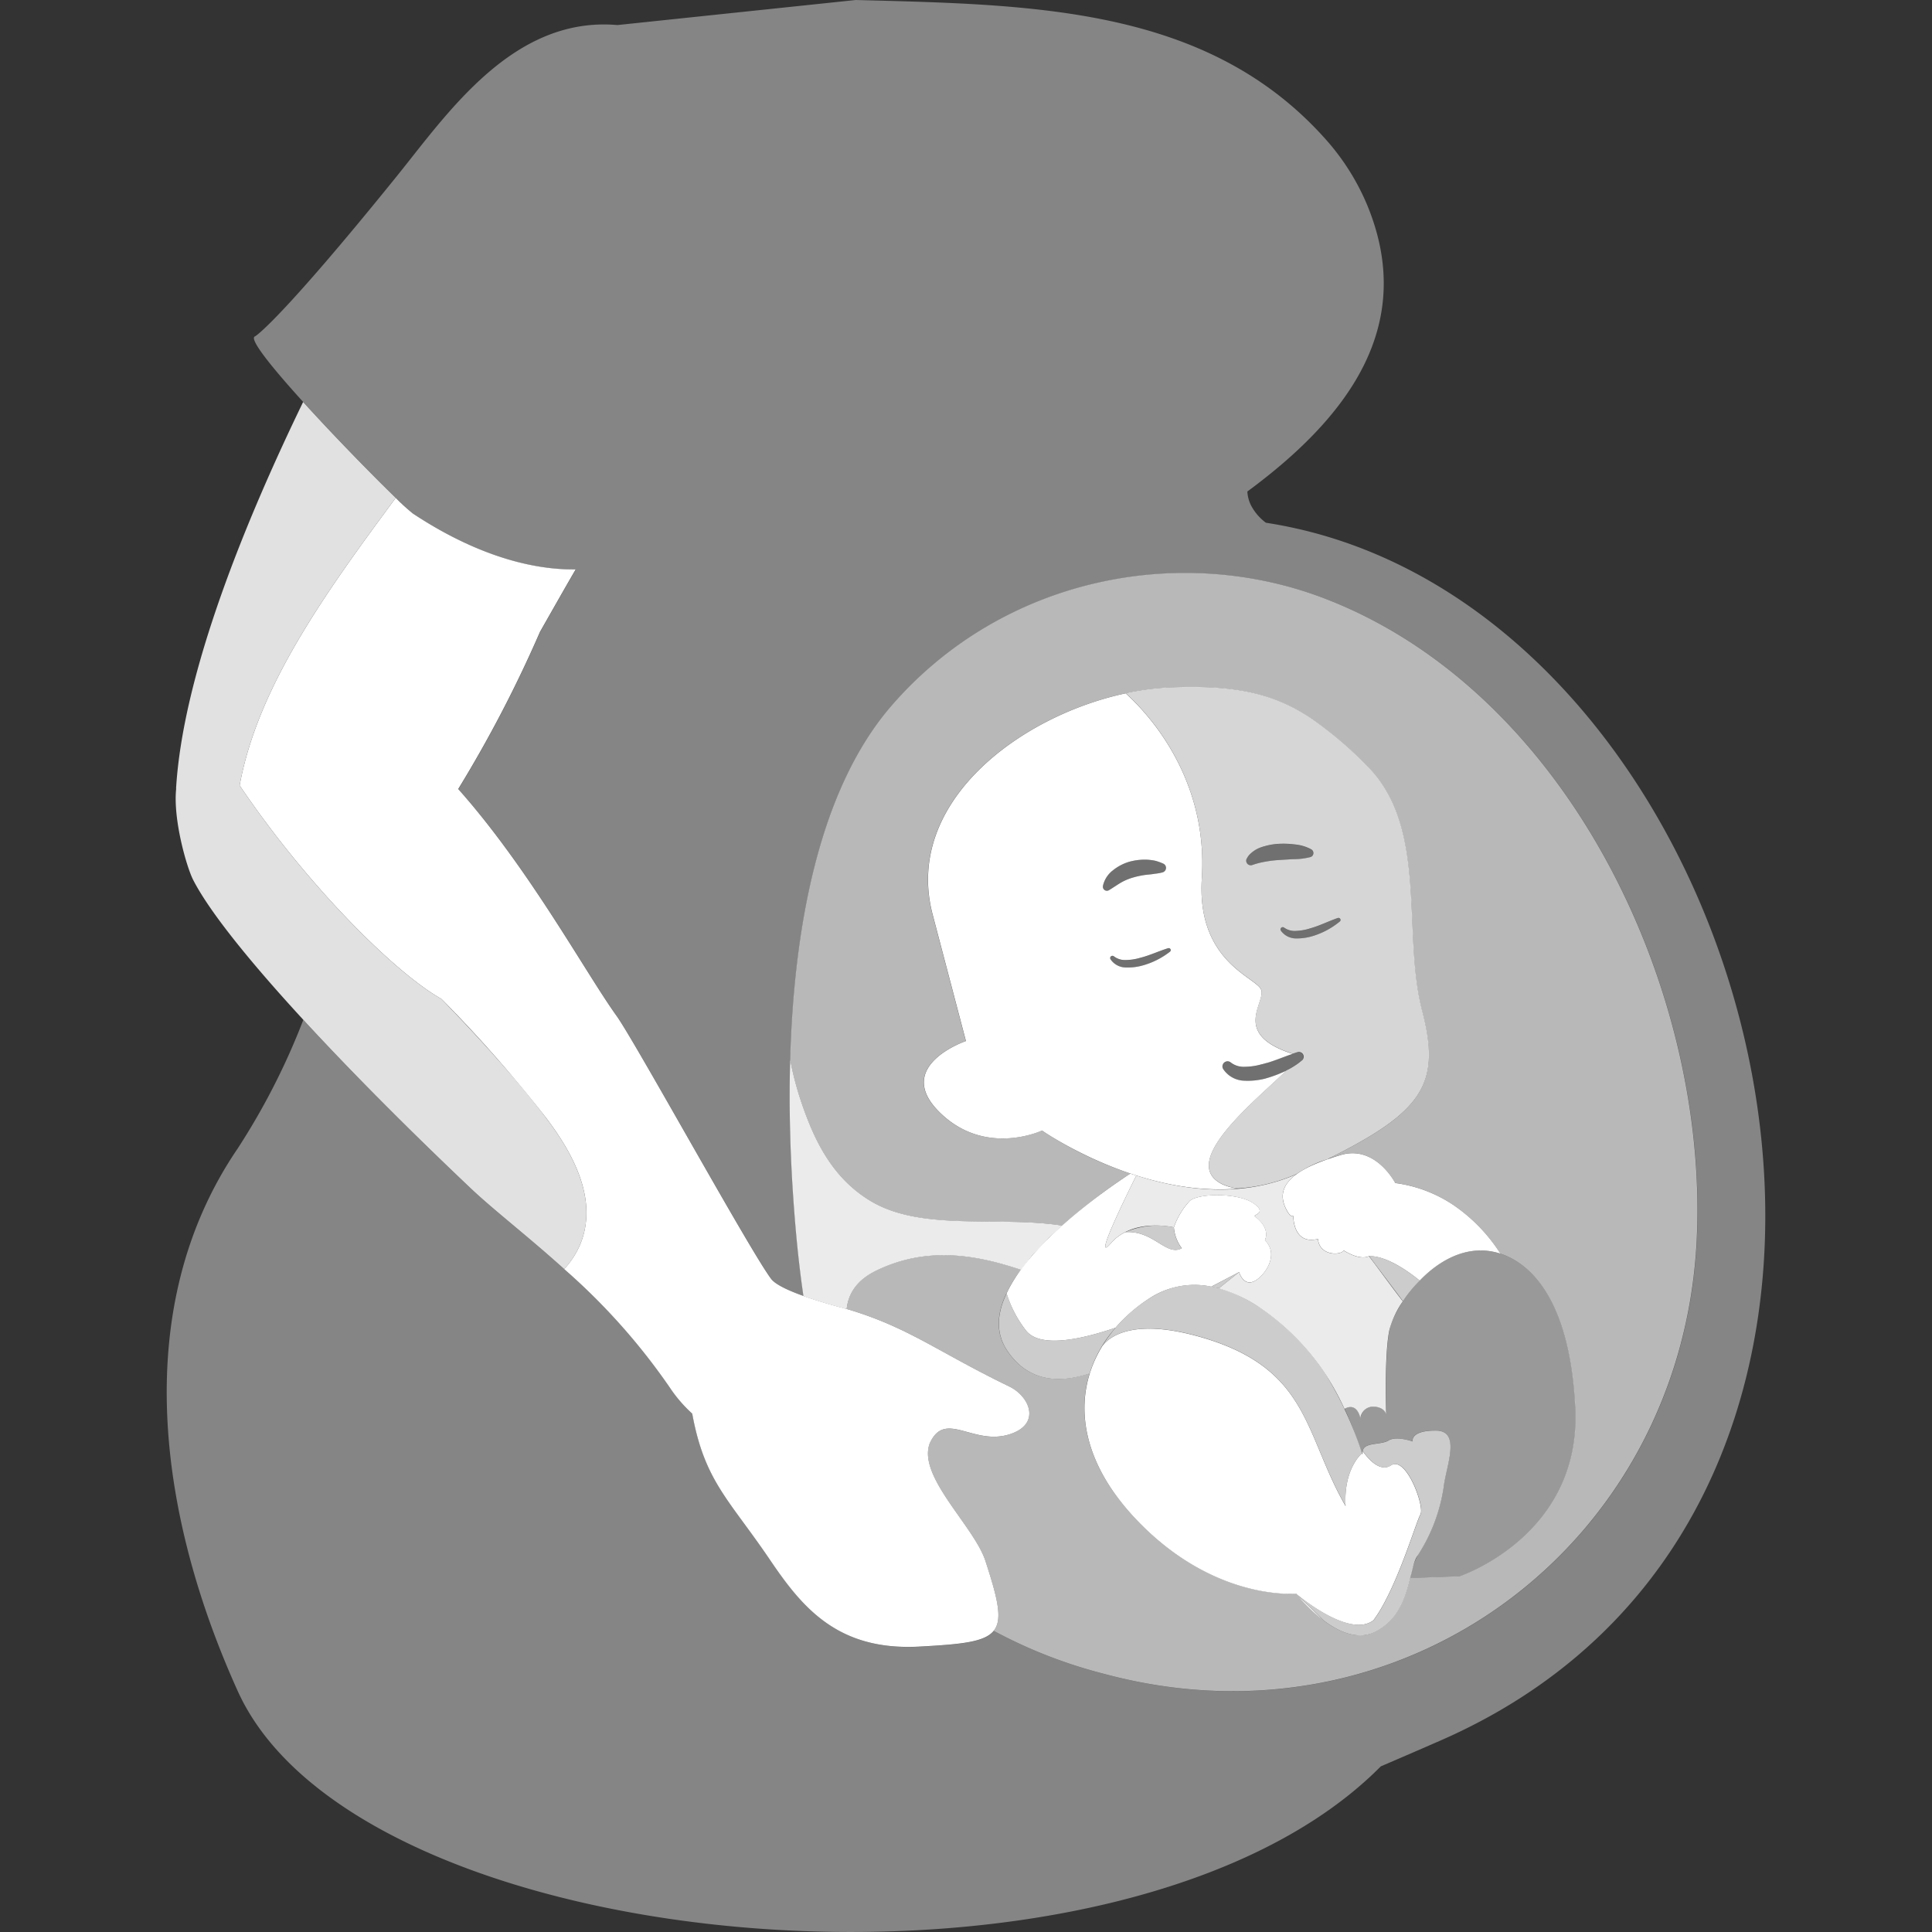
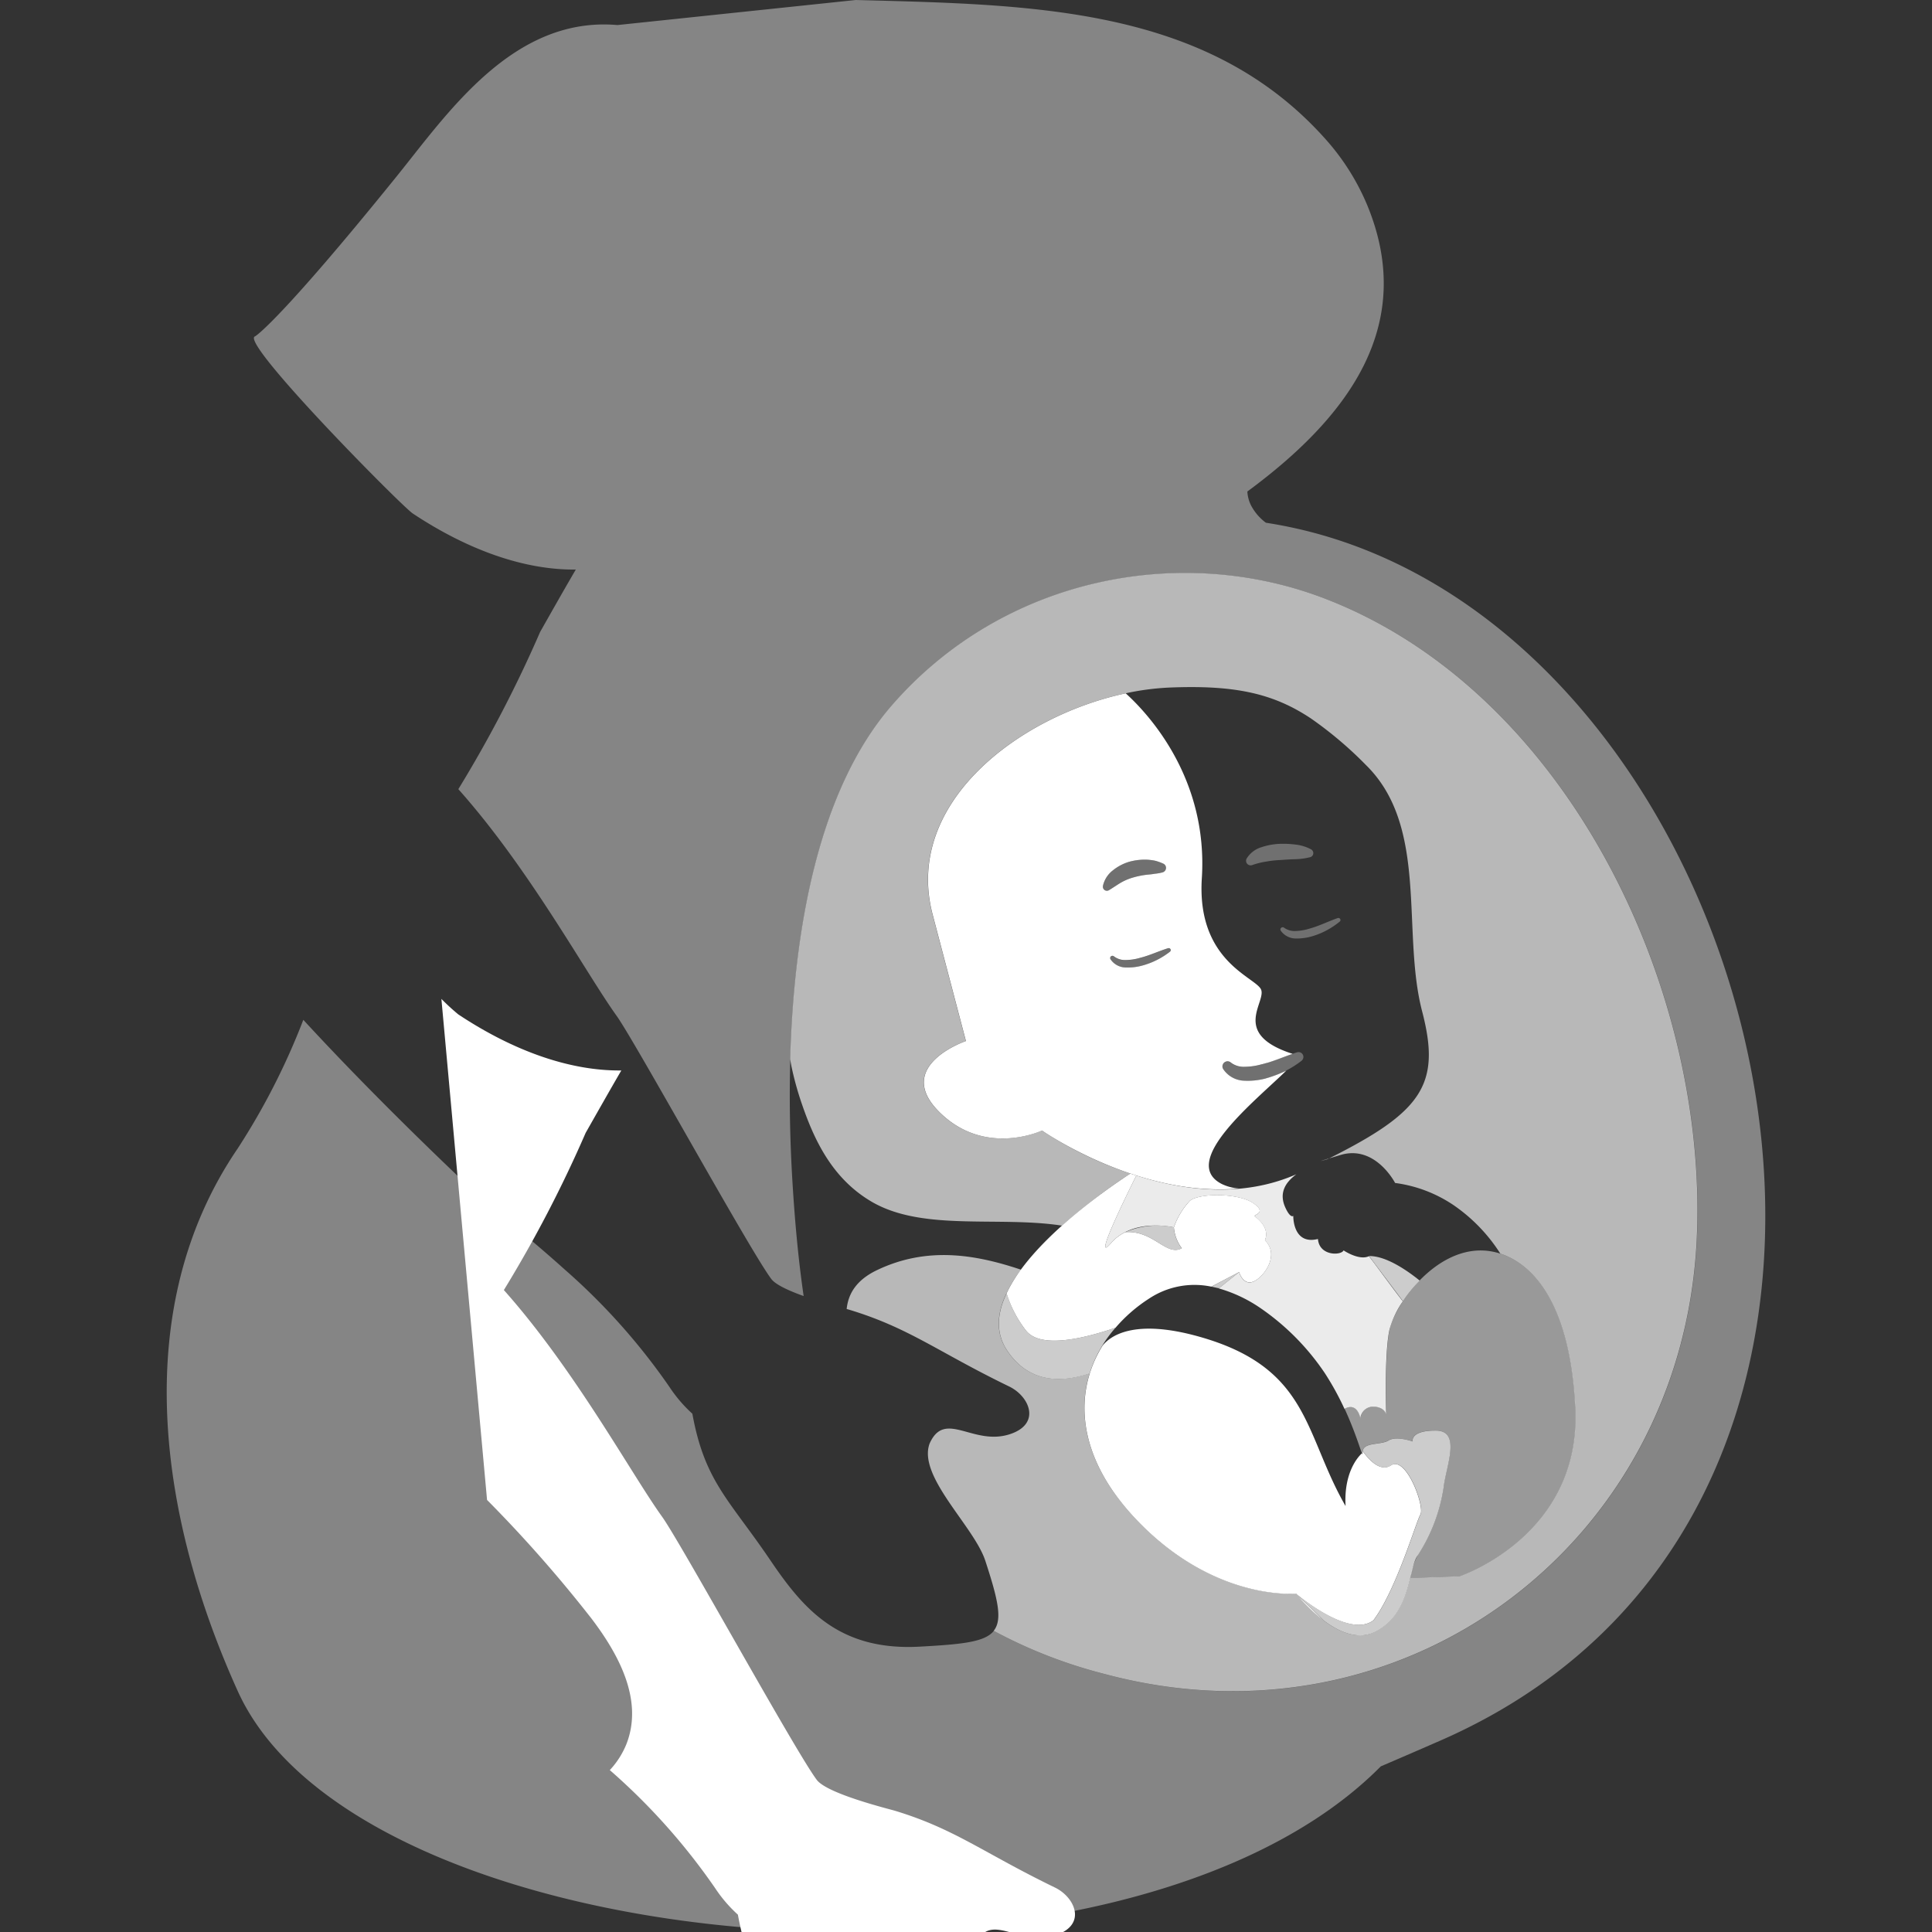
<svg xmlns="http://www.w3.org/2000/svg" viewBox="0 0 300 300">
  <rect x="0" y="0" width="300" height="300" fill="#333333" stroke="none" />
  <g fill="#fff">
    <g fill-rule="evenodd">
      <path d="m 196.57 81.17 c 77.65 11.94 114.2 151.15 26.99 189.15 q -4.6 2.01 -9.15 3.96 c -40.15 40.53 -158.38 30.54 -177.49 -11.68 -12.4 -27.4 -16.85 -59.58 0 -84.28 a 107.42 107.42 0 0 0 10.18 -19.96 c 7.5 8.15 16.63 17.3 26.09 26.25 3.46 3.27 8.77 7.36 14.42 12.45 q 1.61 -1.77 0 0 a 98.57 98.57 0 0 1 16.38 18.36 21.65 21.65 0 0 0 3.52 4.1 c 1.91 10.52 5.69 13.3 12.05 22.67 5.07 7.48 10.58 14.19 23.24 13.5 6.6 -.36 10.13 -.71 11.52 -2.45 a 75.57 75.57 0 0 0 17.31 6.73 c 19.79 5.29 39.02 2.38 54.75 -6.39 21.02 -11.72 35.76 -33.91 37.1 -60.92 1.92 -38.64 -19.8 -84.9 -57.42 -99.58 -22.58 -8.81 -50.22 -3.45 -67.55 16.46 -15.45 17.76 -16.86 51.02 -15.45 74.12 .35 5.74 .87 11.67 1.73 17.59 -2.26 -.81 -4.35 -1.75 -5.03 -2.66 -3.33 -4.43 -21.15 -36.86 -24.01 -40.85 -4.76 -6.62 -13.56 -22.85 -24.58 -35.2 a 197.05 197.05 0 0 0 12.7 -24.41 c 2.11 -3.73 3.84 -6.78 5.54 -9.69 -7.85 .09 -16.61 -2.93 -25.31 -8.7 -1.05 -.7 -10.16 -9.77 -17.01 -17.31 -4.82 -5.31 -8.52 -9.87 -7.49 -10.2 .1 -.03 3.92 -2.48 21.99 -24.84 7.94 -9.83 18.09 -24.91 34.29 -23.5 l 37 -3.89 c 27.47 .73 54.58 .97 72.97 21.63 a 36.35 36.35 0 0 1 6.4 10.1 c 7.96 19.07 -3.38 33.4 -18.56 44.59 a 5.39 5.39 0 0 0 .84 2.63 7.9 7.9 0 0 0 2.04 2.22 z" opacity=".4" />
-       <path d="m 220.45 198.85 c 2.61 -2.71 6.13 -4.89 10.06 -4.66 a 9.93 9.93 0 0 1 2.48 .48 26.14 26.14 0 0 0 -7.34 -7.58 21.18 21.18 0 0 0 -9 -3.39 s -3.06 -5.96 -8.46 -4.35 -10.57 3.97 -8.56 8.22 c .79 1.67 1.2 1.22 1.2 1.22 s -.1 4.57 3.83 3.59 c .21 2.67 3.6 2.57 3.98 1.77 0 0 2.4 1.63 3.94 .9 2.54 -.06 5.74 2.07 7.87 3.8 z" />
      <path d="m 212.59 195.04 l 5.26 7.01 a 21.05 21.05 0 0 1 2.6 -3.2 c -2.13 -1.73 -5.33 -3.85 -7.86 -3.81 z" opacity=".75" />
      <path d="m 211.49 225.66 c -.53 .47 -2.85 2.9 -2.55 8.2 -6.5 -11.27 -5.51 -21.48 -22.79 -26.32 -10.16 -2.85 -13.82 -.04 -14.97 1.45 -4.46 7.24 -4.03 16.87 4.76 26.43 12.25 13.31 25.31 12.04 25.31 12.04 a 24.67 24.67 0 0 0 4.22 4.14 l -4.22 -4.14 s 8.22 7.06 12.02 4.13 c 3.54 -4.72 6.59 -15.22 7.29 -16.43 s -2.21 -9.16 -4.56 -7.62 c -1.69 1.1 -3.47 -.91 -4.38 -2.19 l -.05 .22 c .04 .3 0 .32 -.08 .09 z" />
      <path d="m 205.48 251.58 c 2.38 1.81 5.43 3.21 8.19 1.74 5.59 -2.99 4.97 -9.88 6.5 -11.83 a 26.61 26.61 0 0 0 3.99 -10.47 c .36 -3.32 2.82 -8.87 -1.22 -8.88 s -3.58 1.69 -3.58 1.69 -2.53 -.91 -3.75 -.15 -4.1 .18 -4.01 1.87 l .04 -.2 c .91 1.29 2.7 3.3 4.38 2.19 2.36 -1.55 5.26 6.41 4.56 7.62 s -3.76 11.71 -7.29 16.43 c -3.8 2.92 -12.02 -4.13 -12.02 -4.13 z" opacity=".75" />
-       <path d="m 211.49 225.66 a 56.98 56.98 0 0 0 -5.72 -12.4 37.78 37.78 0 0 0 -10.07 -10.19 c -5.22 -3.47 -11.48 -5.21 -17.3 -1.41 a 22.87 22.87 0 0 0 -7.21 7.31 c 1.15 -1.48 4.81 -4.29 14.97 -1.45 17.27 4.85 16.28 15.06 22.79 26.32 -.31 -5.28 2.01 -7.71 2.54 -8.18 z" opacity=".75" />
    </g>
    <path d="m 218.98 245.04 l 7.69 -.27 s 18.92 -6.25 17.96 -26.13 -9.35 -24.16 -14.12 -24.45 c -7.74 -.47 -13.9 8.44 -14.73 12.25 s -.51 13.2 -.51 13.2 -.16 -1.17 -1.98 -1.24 a 2.01 2.01 0 0 0 -2.03 1.82 s -.43 -2.6 -2.47 -1.47 c 2.12 4.6 2.88 8.05 2.8 6.81 -.11 -1.71 2.79 -1.14 4.01 -1.89 s 3.75 .15 3.75 .15 -.46 -1.71 3.58 -1.69 1.58 5.56 1.22 8.88 a 26.61 26.61 0 0 1 -3.99 10.47 10.69 10.69 0 0 0 -1.18 3.56 z" opacity=".5" />
    <path d="m 176.45 182.53 c -1.85 3.72 -6.79 13.83 -3.97 10.54 3.43 -4.01 9.79 -2.49 9.79 -2.49 a 11.91 11.91 0 0 1 2.47 -4.1 c 1.44 -1.23 7.47 -1.24 9.8 .31 l .01 .01 c 2.33 1.56 .01 1.83 .28 2.07 s 2.41 1.71 1.58 3.74 c 2.31 2.2 -.04 5.57 -1.7 6.36 s -2.31 -1.43 -2.31 -1.43 l -3.16 2.52 a 22.15 22.15 0 0 1 6.44 3.03 37.78 37.78 0 0 1 10.07 10.18 43.58 43.58 0 0 1 3.02 5.5 c 2.04 -1.13 2.47 1.47 2.47 1.47 a 2.01 2.01 0 0 1 2.03 -1.82 c 1.82 .07 1.98 1.24 1.98 1.24 s -.33 -9.39 .51 -13.2 a 14.32 14.32 0 0 1 2.07 -4.39 c -2 -2.59 -3.97 -5.34 -5.26 -7.01 -1.54 .73 -3.94 -.9 -3.94 -.9 -.37 .81 -3.77 .9 -3.98 -1.77 -3.94 .98 -3.83 -3.59 -3.83 -3.59 s -.42 .45 -1.2 -1.22 c -1.04 -2.2 -.16 -3.89 1.68 -5.24 -8.43 3.7 -17.52 2.53 -24.85 .19 z" opacity=".9" />
    <path d="m 171.26 137.58 a 4.17 4.17 0 0 1 1.56 -2.44 7.43 7.43 0 0 1 2.51 -1.32 9.14 9.14 0 0 1 2.73 -.33 8.55 8.55 0 0 1 1.33 .17 7.72 7.72 0 0 1 1.25 .45 .72 .72 0 0 1 -.12 1.35 l -.07 .02 a 7.11 7.11 0 0 1 -1.18 .2 c -.38 .08 -.76 .1 -1.12 .14 a 12.63 12.63 0 0 0 -2.1 .41 8.52 8.52 0 0 0 -1.9 .77 c -.58 .33 -1.17 .75 -1.76 1.11 l -.18 .11 a .62 .62 0 0 1 -.94 -.65 z m 10.41 10.2 a 12.17 12.17 0 0 1 -4.36 2.17 8.48 8.48 0 0 1 -2.53 .28 2.88 2.88 0 0 1 -2.35 -1.29 .35 .35 0 0 1 .53 -.44 l .02 .01 a 2.83 2.83 0 0 0 1.87 .56 8.02 8.02 0 0 0 2.15 -.33 c 1.47 -.36 2.87 -1.03 4.37 -1.5 h .01 a .32 .32 0 0 1 .4 .21 .32 .32 0 0 1 -.11 .33 z m 15.06 19.62 l -.2 .06 -.02 .01 a 11 11 0 0 1 -3.32 .34 4.06 4.06 0 0 1 -3.27 -1.83 .79 .79 0 0 1 .31 -1.08 .92 .92 0 0 1 .14 -.06 l .03 -.01 a .79 .79 0 0 1 .71 .15 l .02 .02 a 3.28 3.28 0 0 0 2.15 .65 9.8 9.8 0 0 0 2.63 -.39 h .01 l .14 -.03 .02 -.01 .13 -.03 .03 -.01 .07 -.02 .11 -.03 .06 -.02 .12 -.03 .04 -.01 .15 -.04 h .01 c 1.31 -.39 2.59 -.94 3.92 -1.39 -9.83 -3.15 -3.84 -8.21 -4.96 -10.1 -1.13 -1.92 -9.95 -4.47 -9.14 -17.17 .99 -15.46 -8.22 -25.45 -11.82 -28.71 -16.67 3.56 -34.51 17.11 -29.98 34.34 l 5.17 19.65 s -11.29 3.84 -4.18 10.97 15.99 2.93 15.99 2.93 14.97 10.43 30.55 9 a 7.42 7.42 0 0 1 -2.61 -.69 c -6.82 -3.44 5.34 -13.04 9.99 -17.61 a 20.01 20.01 0 0 1 -2.56 1.02 l -.07 .02 -.12 .04 -.04 .01 -.04 .01 -.13 .04 -.05 .02 z" fill-rule="evenodd" />
-     <path d="m 193.88 132.87 a 4.45 4.45 0 0 1 2.02 -1.33 10.16 10.16 0 0 1 2.64 -.51 14.47 14.47 0 0 1 2.58 .1 6.62 6.62 0 0 1 2.48 .75 .67 .67 0 0 1 .33 .72 .68 .68 0 0 1 -.07 .18 .65 .65 0 0 1 -.04 .07 .83 .83 0 0 1 -.07 .08 .69 .69 0 0 1 -.08 .06 l -.02 .02 -.04 .02 a .69 .69 0 0 1 -.14 .06 l -.04 .01 a 10.43 10.43 0 0 1 -2.39 .31 c -.4 .01 -.8 .03 -1.19 .06 l -.2 .01 c -.31 .02 -.62 .04 -.92 .06 a 16.29 16.29 0 0 0 -2.18 .25 11.99 11.99 0 0 0 -1.95 .48 l -.14 .05 a .71 .71 0 0 1 -.91 -.42 .7 .7 0 0 1 -.04 -.33 c 0 -.03 .01 -.05 .01 -.07 l .01 -.05 c .01 -.02 .02 -.05 .03 -.07 l .02 -.04 .01 -.02 .05 -.08 .02 -.03 .01 -.02 c .02 -.03 .04 -.07 .06 -.1 s .03 -.04 .04 -.06 .03 -.04 .04 -.06 l .02 -.03 .02 -.02 .02 -.02 .01 -.02 z m 14.19 10.2 a 12.15 12.15 0 0 1 -4.29 2.3 8.46 8.46 0 0 1 -2.52 .35 2.88 2.88 0 0 1 -2.38 -1.22 .35 .35 0 0 1 .51 -.46 l .02 .01 a 2.82 2.82 0 0 0 1.88 .5 8.09 8.09 0 0 0 2.14 -.39 c 1.46 -.4 2.84 -1.11 4.32 -1.62 h .01 a .32 .32 0 0 1 .31 .53 z m -8.34 23.16 c -4.65 4.58 -16.81 14.18 -9.99 17.61 a 7.42 7.42 0 0 0 2.61 .69 26.94 26.94 0 0 0 8.96 -2.22 18.91 18.91 0 0 1 4.87 -2.34 c 14.7 -7.33 17.63 -11.58 14.67 -22.94 -3.23 -12.38 1.07 -28.64 -8.72 -38.25 a 59.69 59.69 0 0 0 -8.55 -7.24 c -5.89 -3.92 -11.85 -5.2 -21.9 -4.8 a 40.22 40.22 0 0 0 -6.88 .9 c 3.6 3.26 12.81 13.25 11.82 28.71 -.81 12.7 8 15.25 9.14 17.17 1.11 1.89 -4.87 6.95 4.96 10.1 q .36 -.12 .73 -.24 v .01 a .02 .02 0 0 1 .01 -.01 .78 .78 0 0 1 .16 -.03 .75 .75 0 0 1 .78 .52 .75 .75 0 0 1 -.23 .79 l -.43 .34 a 12.32 12.32 0 0 1 -2.01 1.23 z" fill-rule="evenodd" opacity=".8" />
    <path d="m 171.26 137.58 a 4.17 4.17 0 0 1 1.56 -2.44 7.43 7.43 0 0 1 2.51 -1.32 9.14 9.14 0 0 1 2.73 -.33 8.55 8.55 0 0 1 1.33 .17 7.72 7.72 0 0 1 1.25 .45 .72 .72 0 0 1 -.12 1.35 l -.07 .02 a 7.11 7.11 0 0 1 -1.18 .2 c -.38 .08 -.76 .1 -1.12 .14 a 12.63 12.63 0 0 0 -2.1 .41 8.52 8.52 0 0 0 -1.9 .77 c -.58 .33 -1.17 .75 -1.76 1.11 l -.18 .11 a .62 .62 0 0 1 -.94 -.65 z m 32.15 -4.47 a 10.43 10.43 0 0 1 -2.39 .31 c -.78 .02 -1.56 .08 -2.31 .13 a 16.29 16.29 0 0 0 -2.18 .25 11.99 11.99 0 0 0 -1.95 .48 l -.14 .05 a .71 .71 0 0 1 -.87 -1 4.07 4.07 0 0 1 2.32 -1.78 10.16 10.16 0 0 1 2.64 -.51 14.47 14.47 0 0 1 2.58 .1 6.62 6.62 0 0 1 2.48 .75 .67 .67 0 0 1 .26 .9 .66 .66 0 0 1 -.4 .31 z m -21.75 14.68 a 12.17 12.17 0 0 1 -4.36 2.17 8.48 8.48 0 0 1 -2.53 .28 2.88 2.88 0 0 1 -2.35 -1.29 .35 .35 0 0 1 .53 -.44 l .02 .01 a 2.83 2.83 0 0 0 1.87 .56 8.02 8.02 0 0 0 2.15 -.33 c 1.47 -.36 2.87 -1.03 4.37 -1.5 h .01 a .32 .32 0 0 1 .4 .21 .32 .32 0 0 1 -.1 .32 z m 26.4 -4.71 a 12.15 12.15 0 0 1 -4.29 2.3 8.46 8.46 0 0 1 -2.52 .35 2.88 2.88 0 0 1 -2.38 -1.22 .35 .35 0 0 1 .51 -.46 l .02 .01 a 2.82 2.82 0 0 0 1.88 .5 8.09 8.09 0 0 0 2.14 -.39 c 1.46 -.4 2.84 -1.11 4.32 -1.62 h .01 a .32 .32 0 0 1 .31 .53 z m -5.91 21.6 a 15.55 15.55 0 0 1 -5.64 2.79 l -.02 .01 a 11 11 0 0 1 -3.32 .34 4.06 4.06 0 0 1 -3.27 -1.83 .79 .79 0 0 1 1.18 -1 l .02 .02 a 3.28 3.28 0 0 0 2.15 .65 9.8 9.8 0 0 0 2.63 -.39 h .01 c 1.85 -.45 3.62 -1.28 5.52 -1.87 v .01 a .03 .03 0 0 1 .02 -.01 .75 .75 0 0 1 .93 .5 .75 .75 0 0 1 -.2 .76 z" opacity=".3" />
    <g fill-rule="evenodd">
      <path d="m 174.72 191.33 a 7.17 7.17 0 0 0 -2.24 1.74 c -2.82 3.29 2.12 -6.82 3.97 -10.54 -.31 -.1 -.62 -.2 -.93 -.3 -4.21 2.76 -15.58 10.73 -19.22 18.61 a 18.34 18.34 0 0 0 3.02 5.77 c 2.05 2.59 7.78 1.64 13.9 -.44 a 23.86 23.86 0 0 1 5.17 -4.5 12.76 12.76 0 0 1 9.7 -1.88 l 4.32 -2.26 c .01 .05 .67 2.2 2.31 1.43 1.66 -.78 4 -4.15 1.7 -6.36 .83 -2.03 -1.31 -3.5 -1.58 -3.74 s 2.05 -.51 -.28 -2.07 l -.01 -.01 c -2.34 -1.55 -8.37 -1.54 -9.8 -.31 a 11.86 11.86 0 0 0 -2.47 4.1 6.22 6.22 0 0 0 1.23 3.25 c -2.39 1.34 -4.4 -2.82 -8.79 -2.49 z" />
      <path d="m 156.31 200.84 c -1.49 3.08 -1.74 6.16 .1 8.9 3.24 4.8 7.96 5.13 12.79 3.53 a 19.54 19.54 0 0 1 4.02 -7.1 c -6.13 2.08 -11.85 3.03 -13.9 .44 a 18.34 18.34 0 0 1 -3.01 -5.77 z" opacity=".75" />
      <path d="m 192.41 197.53 l -4.31 2.26 1.16 .25 z" opacity=".75" />
      <path d="m 182.27 190.58 a 12.41 12.41 0 0 0 -7.55 .75 c 4.4 -.33 6.4 3.83 8.78 2.5 a 6.22 6.22 0 0 1 -1.23 -3.25 z" opacity=".75" />
      <path d="m 122.7 164.49 c .56 -19.85 4.27 -41.71 15.79 -54.96 17.33 -19.92 44.97 -25.28 67.55 -16.46 37.62 14.68 59.34 60.94 57.42 99.58 -2.35 47.22 -45.6 79.68 -91.85 67.31 a 75.57 75.57 0 0 1 -17.31 -6.73 c 1.4 -1.75 .65 -4.9 -1.3 -10.87 -1.75 -5.36 -10.55 -13.1 -8.65 -18.21 2.38 -5.34 6.79 .48 12.55 -1.48 4.78 -1.62 2.95 -5.85 -.18 -7.37 -11.1 -5.38 -15.5 -9.09 -24.83 -11.92 l -.42 -.12 c .25 -2.38 1.51 -4.52 4.76 -6.06 7.76 -3.69 15.26 -2.41 22.32 -.04 a 19.2 19.2 0 0 0 -2.26 3.67 c -1.49 3.08 -1.74 6.16 .1 8.9 3.24 4.8 7.96 5.13 12.79 3.53 a 1.26 1.26 0 0 1 .11 -.28 c -2.17 6.57 -.63 14.46 6.54 22.3 l .1 .11 c 12.06 13.1 24.91 12.08 25.3 12.04 h .01 a 24.67 24.67 0 0 0 4.22 4.14 c 2.38 1.81 5.43 3.21 8.19 1.74 3.6 -1.93 4.63 -5.48 5.31 -8.28 l 7.69 -.27 s 18.92 -6.25 17.96 -26.13 c 0 -.05 0 -.11 -.01 -.16 -.84 -16.63 -6.9 -22.27 -11.63 -23.81 a 26.14 26.14 0 0 0 -7.34 -7.58 21.18 21.18 0 0 0 -9 -3.39 s -3.06 -5.96 -8.46 -4.35 l -1.8 .54 -.21 .11 s -2.5 .71 .21 -.11 c 14.52 -7.27 17.41 -11.52 14.46 -22.83 -3.23 -12.38 1.07 -28.64 -8.72 -38.25 a 59.69 59.69 0 0 0 -8.55 -7.24 c -5.89 -3.92 -11.85 -5.2 -21.9 -4.8 a 40.22 40.22 0 0 0 -6.88 .9 c -16.67 3.56 -34.51 17.11 -29.98 34.34 l 5.17 19.65 s -11.29 3.84 -4.18 10.97 c 6.89 6.9 15.44 3.18 15.96 2.94 l .03 -.01 a 60.07 60.07 0 0 0 13.74 6.68 l -.01 .01 a 90.23 90.23 0 0 0 -10.58 8.08 c -9.86 -1.53 -21.67 .94 -29.62 -3.74 -6.11 -3.6 -8.9 -9.58 -10.86 -15.34 a 49.42 49.42 0 0 1 -1.58 -5.78 z" opacity=".65" />
-       <path d="m 122.7 164.49 l .18 .96 a 49.42 49.42 0 0 0 1.58 5.78 c 1.96 5.76 4.75 11.74 10.86 15.34 7.95 4.67 19.76 2.2 29.62 3.74 l -2.07 1.91 q -1.31 1.39 -2.63 2.78 l -1.69 2.18 c -7.07 -2.37 -14.56 -3.65 -22.32 .04 -3.25 1.54 -4.5 3.68 -4.76 6.06 -1.13 -.3 -4.04 -1.07 -6.71 -2.02 -.87 -5.92 -1.38 -11.85 -1.73 -17.59 -.35 -5.89 -.52 -12.42 -.33 -19.18 z" opacity=".9" />
    </g>
-     <path d="m 68.54 155.11 c -7.2 -4.04 -20.88 -17.65 -31.33 -33.15 2.83 -15.36 13.26 -29.82 24.24 -44.65 a 34.04 34.04 0 0 0 2.63 2.41 c 8.7 5.77 17.46 8.79 25.31 8.7 -1.69 2.9 -3.42 5.96 -5.54 9.69 a 197.05 197.05 0 0 1 -12.7 24.41 c 11.01 12.36 19.81 28.58 24.58 35.21 2.87 3.99 20.68 36.42 24.01 40.85 1.64 2.18 11.29 4.53 12.16 4.8 9.32 2.83 13.73 6.54 24.83 11.92 3.13 1.52 4.96 5.75 .18 7.37 -5.76 1.95 -10.17 -3.86 -12.55 1.48 -1.9 5.11 6.9 12.85 8.65 18.21 3.88 11.9 3.02 12.6 -10.23 13.32 -12.67 .69 -18.18 -6.02 -23.24 -13.5 -6.35 -9.37 -10.13 -12.15 -12.05 -22.67 a 21.65 21.65 0 0 1 -3.52 -4.1 98.57 98.57 0 0 0 -16.37 -18.35 13.14 13.14 0 0 0 2.56 -3.99 c 2.71 -6.85 -1.16 -13.94 -5.38 -19.51 a 208.02 208.02 0 0 0 -16.24 -18.45 z" />
-     <path d="m 61.89 77.73 l .16 .15 -.1 -.09 z m .4 .39 c .29 .28 .55 .52 .78 .74 -.23 -.22 -.49 -.47 -.78 -.74 z m 28.7 111.59 a 12.75 12.75 0 0 1 -.83 3.36 13.14 13.14 0 0 1 -2.55 3.99 c -5.65 -5.09 -10.96 -9.18 -14.42 -12.45 -19.9 -18.84 -38.38 -38.57 -43.2 -47.99 -1.01 -1.97 -3.15 -9.43 -2.63 -14.17 l -.02 -.01 c 1.07 -18.01 10.93 -41.86 19.73 -60.02 4.89 5.39 10.94 11.56 14.38 14.89 -10.98 14.83 -21.41 29.29 -24.24 44.65 10.45 15.5 24.13 29.12 31.33 33.15 l .56 .58 .63 .66 .09 .09 .54 .56 .12 .12 .55 .58 .07 .08 .64 .67 .63 .67 .07 .08 .54 .57 .12 .13 .52 .56 .09 .1 .62 .67 .63 .69 .05 .06 .55 .6 .21 .23 .17 .19 .11 .12 .28 .31 .2 .23 .32 .36 .04 .05 .18 .21 .25 .27 .2 .22 .36 .41 .2 .23 .26 .3 .13 .15 .13 .15 .26 .3 .2 .23 .36 .41 .19 .22 .24 .28 .18 .21 .03 .04 .32 .38 .19 .23 .28 .33 q 2.02 2.43 3.94 4.94 c .13 .17 .26 .35 .39 .52 l .01 .01 c 3.36 4.54 6.38 10.06 5.8 15.6 z" opacity=".85" />
+     <path d="m 68.54 155.11 a 34.04 34.04 0 0 0 2.63 2.41 c 8.7 5.77 17.46 8.79 25.31 8.7 -1.69 2.9 -3.42 5.96 -5.54 9.69 a 197.05 197.05 0 0 1 -12.7 24.41 c 11.01 12.36 19.81 28.58 24.58 35.21 2.87 3.99 20.68 36.42 24.01 40.85 1.64 2.18 11.29 4.53 12.16 4.8 9.32 2.83 13.73 6.54 24.83 11.92 3.13 1.52 4.96 5.75 .18 7.37 -5.76 1.95 -10.17 -3.86 -12.55 1.48 -1.9 5.11 6.9 12.85 8.65 18.21 3.88 11.9 3.02 12.6 -10.23 13.32 -12.67 .69 -18.18 -6.02 -23.24 -13.5 -6.35 -9.37 -10.13 -12.15 -12.05 -22.67 a 21.65 21.65 0 0 1 -3.52 -4.1 98.57 98.57 0 0 0 -16.37 -18.35 13.14 13.14 0 0 0 2.56 -3.99 c 2.71 -6.85 -1.16 -13.94 -5.38 -19.51 a 208.02 208.02 0 0 0 -16.24 -18.45 z" />
  </g>
</svg>